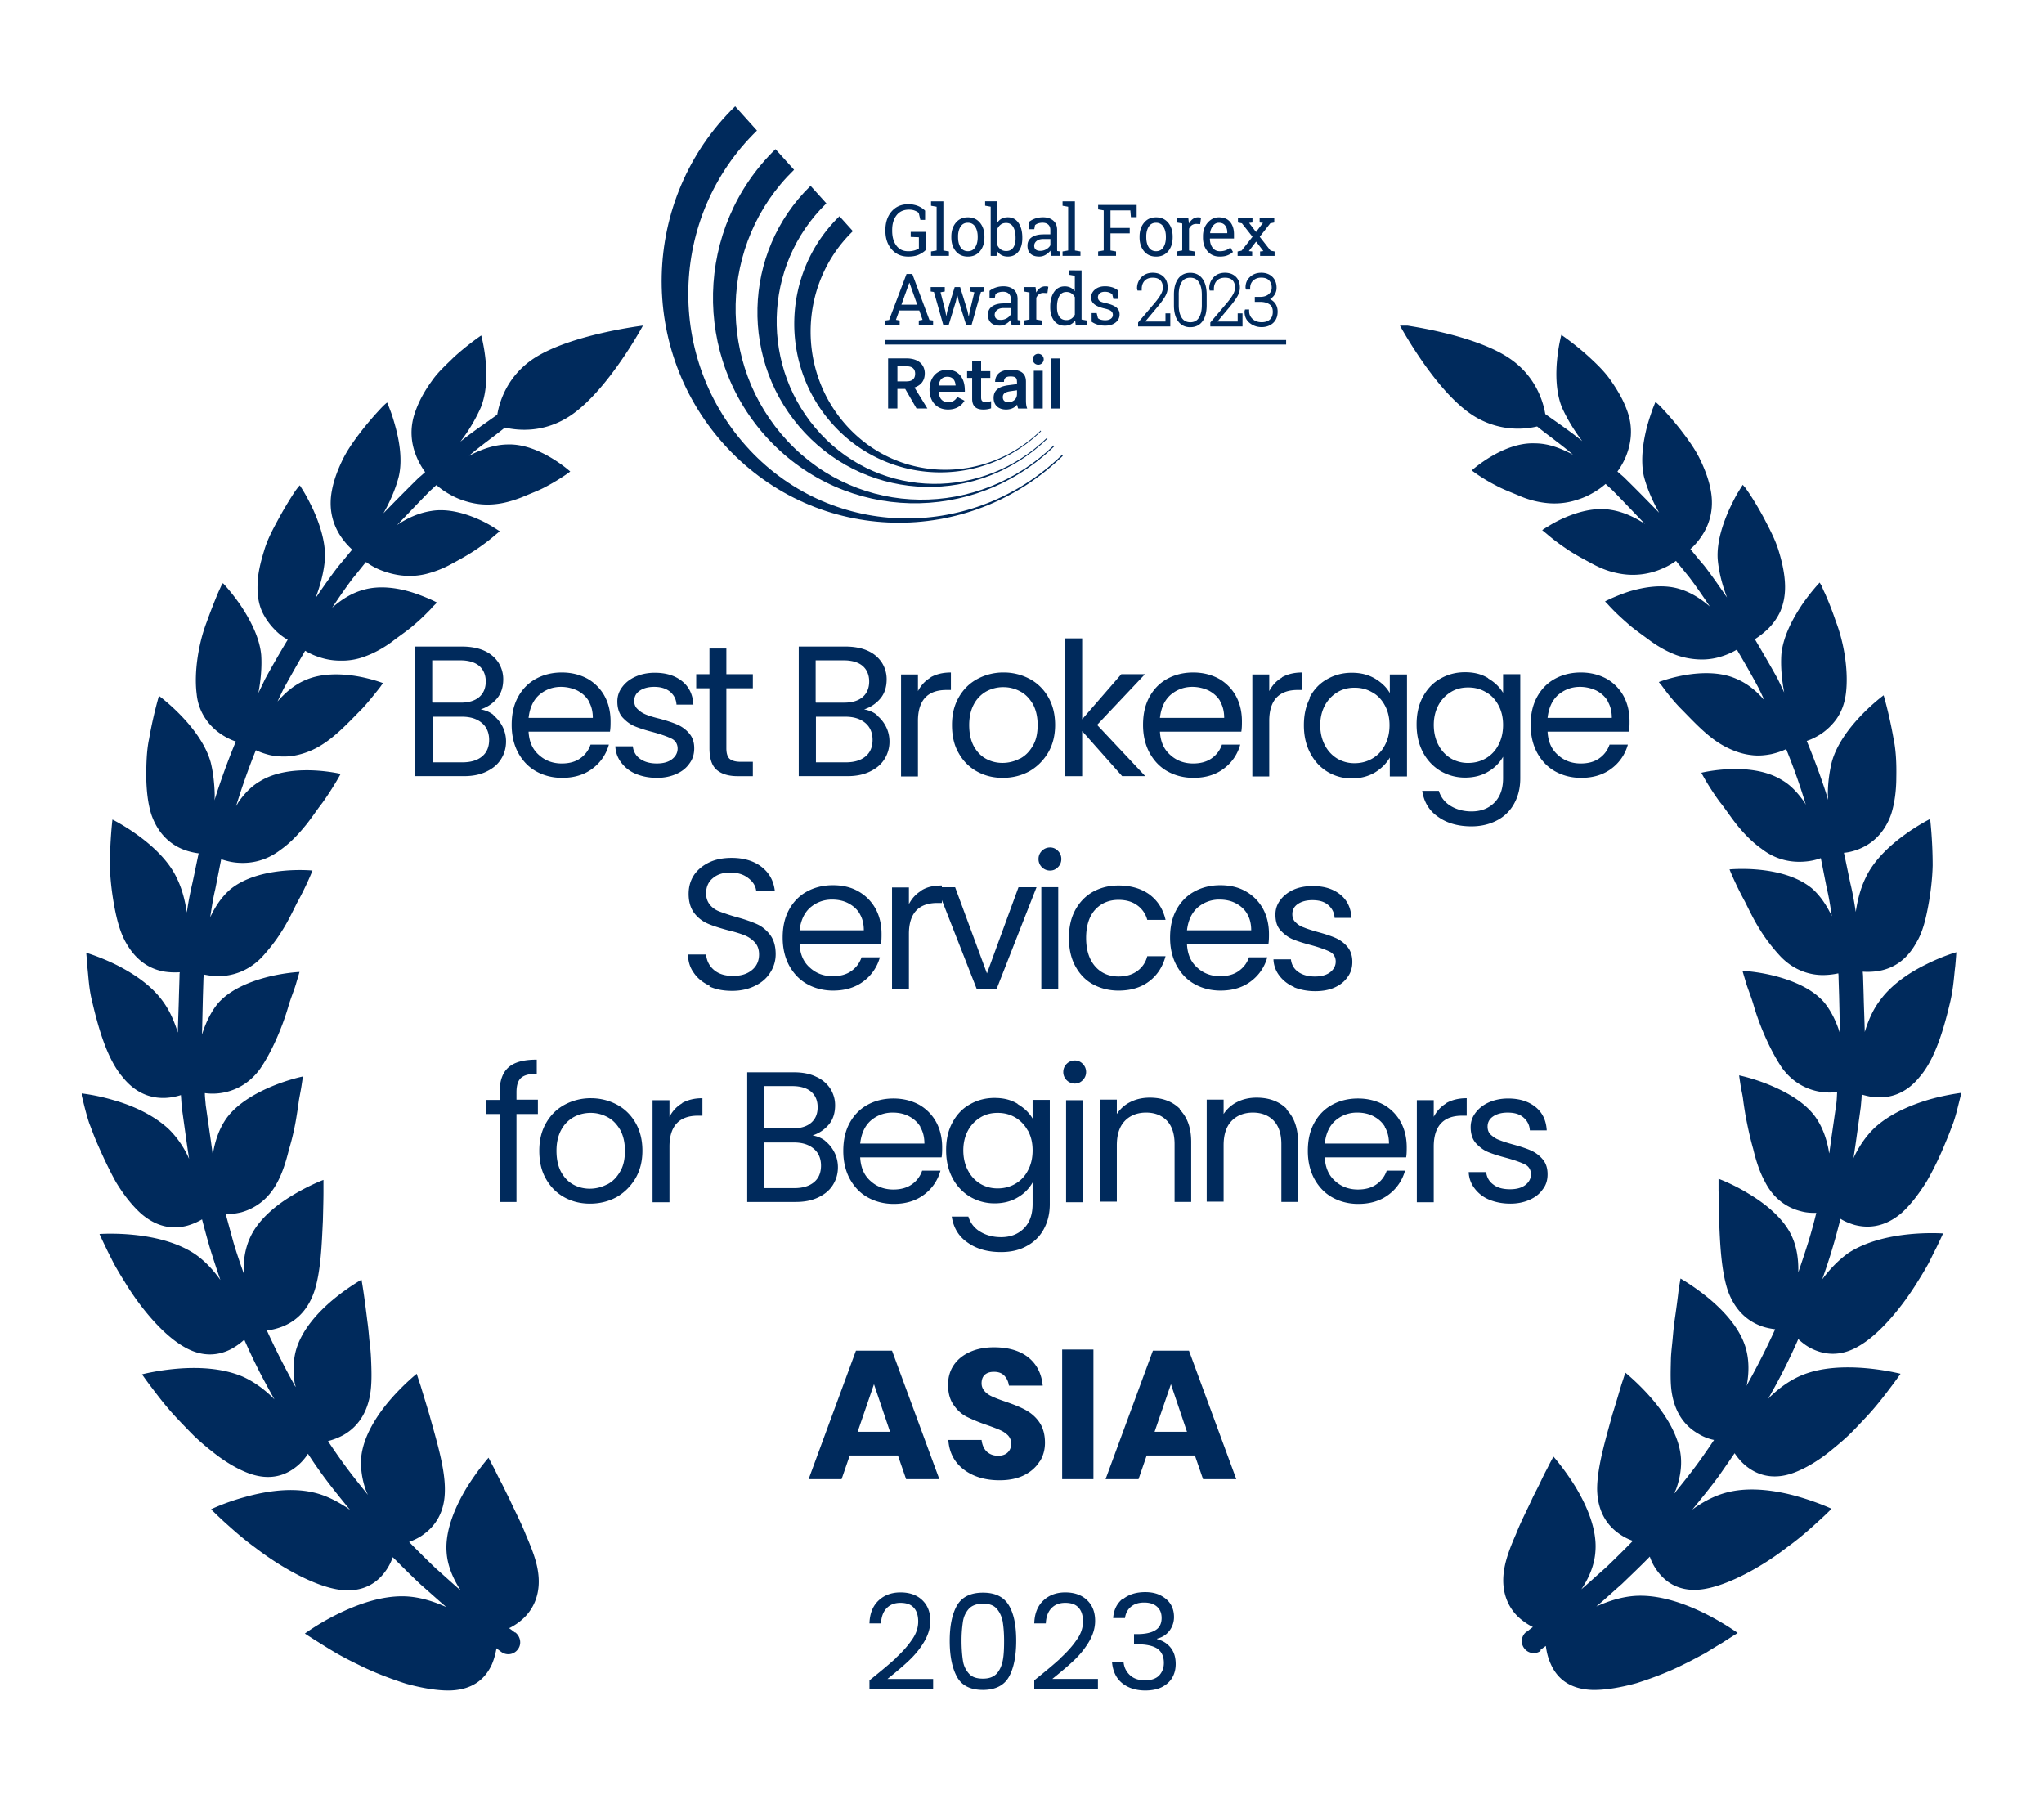
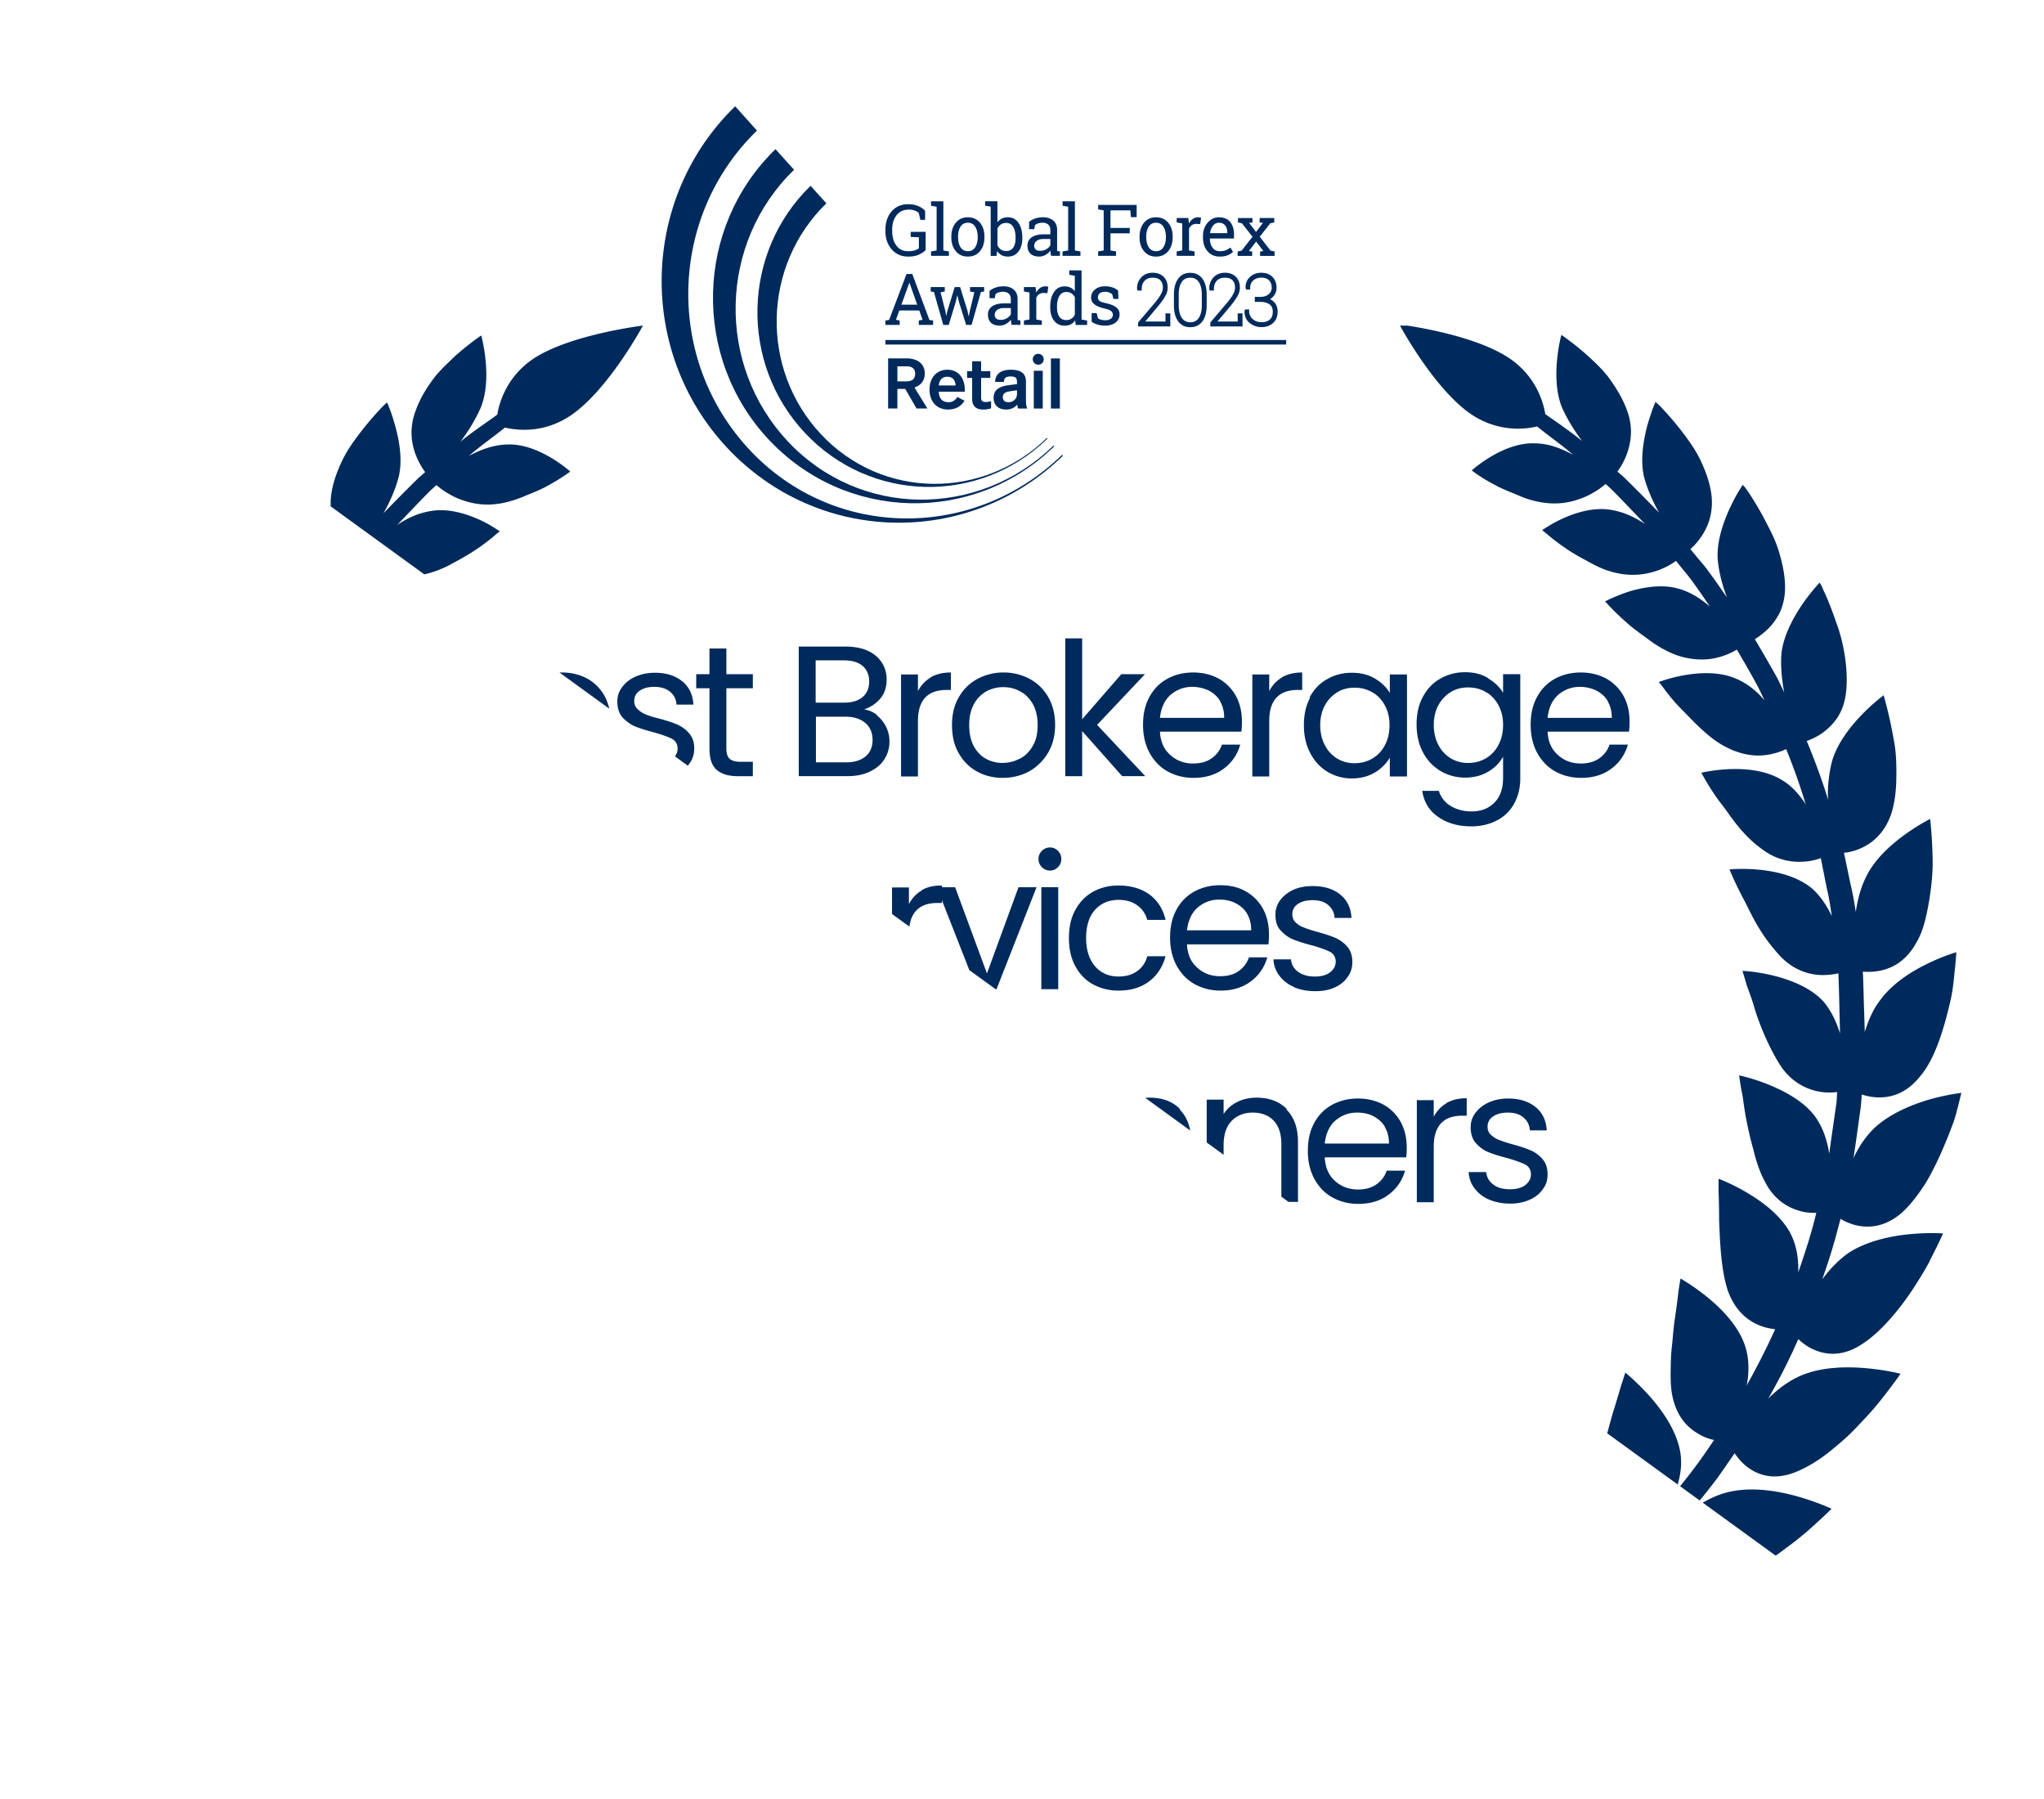
<svg xmlns="http://www.w3.org/2000/svg" width="250" height="220" fill="none">
  <g fill="#002A5C" clip-path="url(#a)">
    <path d="M60.343 87.473c.483.379.862.861 1.137 1.413a4.02 4.02 0 0 1 .414 1.791c0 .793-.207 1.517-.62 2.171-.414.655-1 1.137-1.792 1.516-.792.38-1.688.552-2.757.552H50.8v-15.85h5.685c1.068 0 1.999.172 2.757.516.758.345 1.31.827 1.723 1.448a3.78 3.78 0 0 1 .586 2.032c0 .93-.242 1.723-.759 2.344-.516.62-1.171 1.068-1.998 1.343.586.104 1.102.31 1.585.69l-.035.034zm-7.442-1.55h3.48c.965 0 1.723-.242 2.24-.69.517-.448.792-1.102.792-1.895 0-.792-.275-1.447-.792-1.895-.517-.448-1.31-.69-2.309-.69h-3.446v5.135l.035.034zm6.064 6.58c.586-.482.862-1.17.862-2.032 0-.862-.31-1.585-.896-2.068-.62-.517-1.413-.758-2.447-.758h-3.583v5.582h3.652c1.034 0 1.826-.24 2.412-.723zm15.645-3.029h-9.96c.07 1.24.483 2.17 1.275 2.86.758.689 1.689 1.034 2.791 1.034.896 0 1.654-.207 2.24-.62a3.317 3.317 0 0 0 1.275-1.69h2.24a5.432 5.432 0 0 1-1.999 2.93c-1 .758-2.24 1.137-3.721 1.137-1.172 0-2.24-.276-3.17-.793-.93-.517-1.654-1.275-2.205-2.274-.517-.965-.793-2.102-.793-3.411 0-1.31.241-2.412.758-3.377.517-.965 1.24-1.723 2.17-2.24.931-.517 2-.792 3.205-.792 1.206 0 2.24.275 3.136.758a5.446 5.446 0 0 1 2.102 2.136c.482.896.724 1.93.724 3.067 0 .413 0 .827-.07 1.24v.035zm-2.585-3.722c-.344-.585-.827-.999-1.413-1.309a4.728 4.728 0 0 0-1.998-.448c-1.034 0-1.93.345-2.688 1-.723.654-1.137 1.584-1.275 2.79h7.857c0-.792-.173-1.481-.517-2.033h.034zm5.754 8.89a4.253 4.253 0 0 1-1.792-1.378 3.448 3.448 0 0 1-.723-1.999H77.4c.069.62.345 1.137.861 1.516.517.38 1.206.586 2.068.586.792 0 1.413-.172 1.86-.517.449-.344.69-.792.69-1.309 0-.517-.242-.965-.724-1.206s-1.24-.517-2.24-.793c-.93-.24-1.688-.482-2.274-.723-.586-.241-1.068-.62-1.516-1.103-.413-.482-.62-1.137-.62-1.93 0-.62.172-1.205.586-1.757.413-.551.93-.965 1.62-1.275.688-.31 1.48-.482 2.377-.482 1.378 0 2.48.344 3.342 1.034.861.689 1.31 1.654 1.378 2.86h-2.067c-.035-.655-.31-1.172-.793-1.585-.482-.38-1.102-.586-1.93-.586-.757 0-1.343.172-1.791.482-.448.31-.655.724-.655 1.24 0 .414.138.759.414 1 .275.276.586.482.999.655.413.172.965.344 1.688.516.896.242 1.62.483 2.171.724a3.958 3.958 0 0 1 1.447 1.068c.414.483.62 1.068.62 1.826 0 .69-.172 1.31-.585 1.861-.38.551-.896.965-1.585 1.275-.69.31-1.482.483-2.378.483-.965 0-1.826-.173-2.584-.483zm11.062-10.474v7.339c0 .62.138 1.034.38 1.275.275.241.723.379 1.343.379h1.516v1.757h-1.86c-1.138 0-1.999-.276-2.585-.792-.586-.517-.861-1.413-.861-2.62v-7.338h-1.62v-1.723h1.62v-3.136h2.067v3.136h3.24v1.723h-3.24zm18.399 3.305c.482.379.861.861 1.137 1.413.276.551.414 1.171.414 1.791a3.98 3.98 0 0 1-.621 2.171c-.413.655-.999 1.137-1.791 1.516-.793.38-1.689.552-2.757.552h-5.927v-15.85h5.686c1.068 0 1.998.172 2.756.516.758.345 1.31.827 1.723 1.448a3.78 3.78 0 0 1 .586 2.032c0 .93-.241 1.723-.758 2.344a4.294 4.294 0 0 1-1.999 1.343c.586.104 1.103.31 1.585.69l-.034.034zm-7.443-1.55h3.48c.965 0 1.723-.242 2.24-.69.517-.448.793-1.102.793-1.895 0-.792-.276-1.447-.793-1.895-.517-.448-1.309-.69-2.309-.69h-3.445v5.135l.034.034zm6.065 6.58c.585-.482.861-1.17.861-2.032 0-.862-.31-1.585-.896-2.068-.62-.517-1.413-.758-2.446-.758h-3.584v5.582h3.653c1.033 0 1.826-.24 2.412-.723zm7.963-9.679c.689-.38 1.482-.586 2.481-.586v2.136h-.551c-2.309 0-3.481 1.275-3.481 3.79v6.788h-2.067V82.48h2.067v2.033c.379-.724.896-1.275 1.551-1.654v-.034zm5.647 11.508c-.931-.517-1.689-1.275-2.24-2.274-.551-.965-.793-2.102-.793-3.411 0-1.31.276-2.412.827-3.377.552-.965 1.31-1.723 2.275-2.24a6.686 6.686 0 0 1 3.204-.792 6.69 6.69 0 0 1 3.205.792c.964.517 1.723 1.275 2.274 2.24.551.965.827 2.102.827 3.377s-.276 2.412-.862 3.411c-.585.965-1.343 1.723-2.308 2.274-.965.517-2.033.793-3.239.793s-2.24-.276-3.17-.793zm5.272-1.55c.654-.345 1.171-.862 1.585-1.585.413-.69.585-1.55.585-2.55 0-1-.206-1.86-.585-2.55-.414-.69-.896-1.206-1.551-1.55a4.279 4.279 0 0 0-2.067-.517 4.28 4.28 0 0 0-2.068.516 3.869 3.869 0 0 0-1.516 1.551c-.379.69-.586 1.55-.586 2.55 0 1 .173 1.86.552 2.584.379.69.861 1.206 1.481 1.55.621.345 1.31.517 2.033.517a4.52 4.52 0 0 0 2.102-.516h.035zm12.509 2.135-4.893-5.513v5.513h-2.067v-16.85h2.067v9.89l4.79-5.514h2.894l-5.857 6.203 5.892 6.27h-2.826z" />
    <path d="M151.83 89.474h-9.958c.069 1.24.483 2.17 1.275 2.86.758.689 1.688 1.034 2.791 1.034.896 0 1.654-.207 2.24-.62a3.314 3.314 0 0 0 1.275-1.69h2.239a5.43 5.43 0 0 1-1.998 2.93c-.999.758-2.24 1.137-3.721 1.137-1.172 0-2.24-.276-3.171-.793-.93-.517-1.653-1.275-2.205-2.274-.517-.965-.792-2.102-.792-3.411 0-1.31.241-2.412.758-3.377.517-.965 1.24-1.723 2.171-2.24.93-.517 1.998-.792 3.204-.792 1.206 0 2.24.275 3.136.758a5.45 5.45 0 0 1 2.102 2.136c.482.896.723 1.93.723 3.067 0 .413 0 .827-.069 1.24v.035zm-2.584-3.722c-.345-.585-.827-.999-1.413-1.309a4.728 4.728 0 0 0-1.998-.448c-1.034 0-1.93.345-2.688 1-.724.654-1.137 1.584-1.275 2.79h7.856c0-.792-.172-1.481-.516-2.033h.034zm7.544-2.928c.689-.38 1.482-.586 2.481-.586v2.136h-.552c-2.308 0-3.48 1.275-3.48 3.79v6.788h-2.067V82.48h2.067v2.033c.379-.724.896-1.275 1.551-1.654v-.034zm3.376 2.48c.517-.965 1.206-1.723 2.136-2.24.896-.516 1.895-.792 3.032-.792s2.033.241 2.86.724c.793.482 1.413 1.068 1.792 1.757v-2.274h2.102v12.473h-2.102v-2.308c-.413.723-1.034 1.343-1.826 1.826-.827.482-1.758.723-2.826.723a5.687 5.687 0 0 1-2.997-.827c-.896-.55-1.586-1.309-2.102-2.308-.517-1-.758-2.102-.758-3.377s.241-2.377.758-3.342l-.069-.035zm9.2.93c-.379-.689-.896-1.24-1.551-1.584-.654-.38-1.344-.552-2.136-.552-.793 0-1.482.172-2.102.552a4.199 4.199 0 0 0-1.516 1.584c-.379.69-.586 1.517-.586 2.447 0 .93.207 1.792.586 2.48a4.06 4.06 0 0 0 1.516 1.62 4.082 4.082 0 0 0 2.102.552c.758 0 1.482-.173 2.136-.552a3.91 3.91 0 0 0 1.551-1.62c.379-.688.586-1.515.586-2.48 0-.965-.207-1.757-.586-2.447zm12.648-3.269c.827.482 1.413 1.068 1.826 1.757v-2.274h2.102v12.749c0 1.137-.241 2.136-.724 3.032a4.982 4.982 0 0 1-2.067 2.068c-.896.482-1.964.758-3.17.758-1.62 0-2.998-.379-4.101-1.172-1.102-.758-1.722-1.826-1.929-3.17h2.033a3.214 3.214 0 0 0 1.413 1.826c.723.448 1.585.69 2.584.69 1.137 0 2.067-.345 2.791-1.069.723-.723 1.068-1.723 1.068-2.998v-2.618a4.88 4.88 0 0 1-1.826 1.826c-.793.482-1.757.724-2.826.724a5.9 5.9 0 0 1-3.032-.827 5.77 5.77 0 0 1-2.136-2.31c-.517-.998-.758-2.101-.758-3.376s.241-2.377.758-3.342c.517-.965 1.206-1.723 2.136-2.24.896-.517 1.895-.792 3.032-.792s2.033.24 2.826.723v.035zm1.24 3.239c-.379-.69-.896-1.24-1.55-1.585-.655-.38-1.344-.552-2.137-.552-.792 0-1.481.173-2.102.552a4.192 4.192 0 0 0-1.516 1.585c-.379.689-.585 1.516-.585 2.446 0 .93.206 1.792.585 2.481a4.06 4.06 0 0 0 1.516 1.62 4.08 4.08 0 0 0 2.102.55c.758 0 1.482-.172 2.137-.55a3.914 3.914 0 0 0 1.55-1.62c.379-.69.586-1.516.586-2.481 0-.965-.207-1.757-.586-2.446zm15.986 3.27h-9.958c.069 1.24.483 2.17 1.275 2.86.758.689 1.689 1.034 2.791 1.034.896 0 1.654-.207 2.24-.62a3.314 3.314 0 0 0 1.275-1.69h2.24a5.436 5.436 0 0 1-1.999 2.93c-.999.758-2.24 1.137-3.721 1.137-1.172 0-2.24-.276-3.17-.793-.931-.517-1.654-1.275-2.206-2.274-.517-.965-.792-2.102-.792-3.411 0-1.31.241-2.412.758-3.377.517-.965 1.24-1.723 2.171-2.24.93-.517 1.998-.792 3.204-.792 1.206 0 2.24.275 3.136.758a5.45 5.45 0 0 1 2.102 2.136c.482.896.723 1.93.723 3.067 0 .413 0 .827-.069 1.24v.035zm-2.584-3.722c-.344-.585-.827-.999-1.413-1.309a4.725 4.725 0 0 0-1.998-.448c-1.034 0-1.93.345-2.688 1-.723.654-1.137 1.584-1.275 2.79h7.857c0-.792-.173-1.481-.517-2.033h.034zM86.81 120.553c-.828-.379-1.482-.896-1.93-1.551-.483-.655-.724-1.413-.724-2.274h2.206c.068.758.379 1.378.93 1.861.551.482 1.31.758 2.343.758 1.034 0 1.757-.241 2.343-.724.586-.482.862-1.137.862-1.895 0-.62-.173-1.103-.517-1.482a3.498 3.498 0 0 0-1.24-.861c-.518-.207-1.172-.414-2.034-.62-1.034-.276-1.895-.552-2.515-.827a4.108 4.108 0 0 1-1.62-1.275c-.448-.586-.689-1.378-.689-2.343 0-.862.207-1.62.655-2.309.448-.655 1.068-1.171 1.86-1.551.793-.379 1.723-.551 2.757-.551 1.482 0 2.722.379 3.653 1.103.964.758 1.481 1.723 1.62 2.963h-2.275c-.069-.62-.38-1.137-.965-1.585-.551-.448-1.31-.689-2.24-.689-.861 0-1.585.241-2.102.689-.55.448-.826 1.068-.826 1.861 0 .586.172 1.033.482 1.413.31.379.724.654 1.206.826.482.173 1.137.414 1.998.655 1.034.276 1.896.586 2.516.862.62.275 1.171.723 1.62 1.309.447.586.688 1.378.688 2.378a4.06 4.06 0 0 1-.62 2.17c-.413.689-1 1.241-1.826 1.654-.793.414-1.757.655-2.86.655s-1.999-.172-2.826-.551l.07-.069zm20.944-5.064h-9.958c.069 1.241.482 2.171 1.275 2.86.758.69 1.688 1.034 2.791 1.034.896 0 1.654-.207 2.24-.62a3.327 3.327 0 0 0 1.275-1.689h2.239a5.43 5.43 0 0 1-1.998 2.929c-1 .758-2.24 1.137-3.722 1.137-1.171 0-2.24-.275-3.17-.792-.93-.517-1.654-1.275-2.205-2.274-.517-.965-.793-2.102-.793-3.412 0-1.309.242-2.412.759-3.376.516-.965 1.24-1.723 2.17-2.24.93-.517 1.999-.793 3.205-.793s2.24.242 3.135.758a5.445 5.445 0 0 1 2.102 2.137c.483.896.724 1.929.724 3.067 0 .379 0 .826-.069 1.24v.034zm-2.584-3.721c-.345-.586-.827-.999-1.413-1.309-.586-.31-1.275-.448-1.998-.448-1.034 0-1.93.344-2.688.999-.724.655-1.137 1.585-1.275 2.757h7.856c0-.793-.172-1.482-.517-2.033l.035.034zm7.55-2.894c.689-.414 1.481-.586 2.48-.586v2.136h-.551c-2.308 0-3.48 1.275-3.48 3.791v6.788h-2.067v-12.474h2.067v2.033c.379-.723.896-1.275 1.551-1.654v-.034z" />
    <path d="m120.713 119.04 3.86-10.543h2.205l-4.893 12.473h-2.412l-4.893-12.473h2.24l3.893 10.543zm6.72-12.992a1.379 1.379 0 0 1-.413-1c0-.379.137-.723.413-.999.276-.275.62-.413.999-.413s.689.138.965.413c.276.276.414.62.414.999 0 .38-.138.724-.414 1-.276.275-.586.413-.965.413s-.723-.138-.999-.413zm1.999 2.446v12.474h-2.068v-12.474h2.068zm2.066 2.826c.517-.964 1.241-1.723 2.137-2.239.93-.517 1.964-.793 3.17-.793 1.516 0 2.791.379 3.79 1.103.999.758 1.654 1.757 1.964 3.101h-2.24a3.16 3.16 0 0 0-1.24-1.792c-.62-.448-1.378-.655-2.274-.655-1.172 0-2.137.414-2.86 1.206-.724.793-1.103 1.964-1.103 3.446 0 1.482.379 2.653 1.103 3.48.723.827 1.688 1.241 2.86 1.241.896 0 1.654-.207 2.274-.655a3.13 3.13 0 0 0 1.24-1.826h2.24c-.345 1.275-.999 2.308-1.998 3.067-1 .758-2.24 1.137-3.756 1.137-1.172 0-2.24-.276-3.17-.793-.931-.517-1.62-1.275-2.137-2.24-.517-.964-.758-2.102-.758-3.411 0-1.309.241-2.412.758-3.377zm23.639 4.169h-9.958c.069 1.241.482 2.171 1.275 2.86.758.69 1.688 1.034 2.791 1.034.896 0 1.654-.207 2.239-.62.586-.414 1.034-.965 1.275-1.689h2.24a5.435 5.435 0 0 1-1.998 2.929c-1 .758-2.24 1.137-3.722 1.137-1.171 0-2.24-.275-3.17-.792-.93-.517-1.654-1.275-2.205-2.274-.517-.965-.793-2.102-.793-3.412 0-1.309.242-2.412.758-3.376.517-.965 1.241-1.723 2.171-2.24.931-.517 1.999-.793 3.205-.793s2.239.242 3.135.758a5.445 5.445 0 0 1 2.102 2.137c.483.896.724 1.929.724 3.067 0 .379 0 .826-.069 1.24v.034zm-2.584-3.721c-.345-.586-.827-.999-1.413-1.309-.586-.31-1.275-.448-1.999-.448a3.992 3.992 0 0 0-2.687.999c-.724.655-1.137 1.585-1.275 2.757h7.856c0-.793-.172-1.482-.517-2.033l.035.034zm5.718 8.927a4.261 4.261 0 0 1-1.792-1.379 3.451 3.451 0 0 1-.723-1.998h2.136c.069.62.345 1.137.862 1.516.516.379 1.206.586 2.067.586.793 0 1.413-.173 1.861-.517.448-.345.689-.793.689-1.31 0-.516-.241-.964-.724-1.206-.482-.241-1.24-.516-2.239-.792-.931-.241-1.689-.483-2.275-.724-.585-.241-1.068-.62-1.516-1.102-.448-.483-.62-1.137-.62-1.93 0-.62.172-1.206.586-1.757.379-.517.93-.965 1.619-1.275.689-.31 1.482-.448 2.378-.448 1.378 0 2.481.344 3.342 1.034.862.689 1.31 1.654 1.378 2.86h-2.067c-.034-.655-.31-1.172-.792-1.585-.483-.414-1.103-.586-1.93-.586-.758 0-1.344.172-1.792.482-.448.31-.655.724-.655 1.241 0 .413.138.758.414.999.276.276.586.482.999.62.414.172.965.345 1.689.551.896.242 1.619.483 2.17.724a3.963 3.963 0 0 1 1.448 1.068c.413.483.62 1.103.62 1.861 0 .689-.172 1.309-.586 1.861-.379.551-.896.964-1.585 1.274-.689.311-1.482.448-2.377.448-.965 0-1.827-.172-2.585-.482v-.034zm-92.483 15.54H63.17v10.751h-2.067v-10.751h-1.62v-1.723h1.62v-.896c0-1.378.345-2.412 1.068-3.066.724-.655 1.86-.965 3.48-.965v1.723c-.896 0-1.55.172-1.93.517-.378.344-.55.93-.55 1.757v.896h2.618v1.757zm3.205 10.163c-.93-.517-1.688-1.275-2.24-2.274-.55-.965-.792-2.102-.792-3.412 0-1.309.276-2.412.827-3.377.551-.964 1.31-1.722 2.274-2.239a6.688 6.688 0 0 1 3.205-.793c1.171 0 2.24.276 3.204.793.965.517 1.723 1.275 2.274 2.239.552.965.827 2.102.827 3.377s-.275 2.412-.861 3.412c-.586.964-1.344 1.722-2.309 2.274-.965.517-2.033.792-3.239.792s-2.24-.275-3.17-.792zm5.272-1.551c.655-.344 1.172-.861 1.585-1.585.414-.689.586-1.55.586-2.55 0-.999-.207-1.86-.586-2.55-.413-.689-.896-1.206-1.55-1.55a4.276 4.276 0 0 0-2.068-.517c-.724 0-1.447.172-2.067.517a3.863 3.863 0 0 0-1.516 1.55c-.38.69-.586 1.551-.586 2.55 0 1 .172 1.861.551 2.585.38.689.862 1.206 1.482 1.55.62.345 1.31.517 2.033.517a4.51 4.51 0 0 0 2.102-.517h.034zm9.168-9.958c.689-.379 1.481-.586 2.48-.586v2.137h-.55c-2.31 0-3.481 1.274-3.481 3.79v6.788h-2.068v-12.474h2.068v2.033c.379-.723.896-1.275 1.55-1.654v-.034zm17.502 4.652c.483.379.862.861 1.137 1.413.276.551.414 1.171.414 1.791 0 .793-.207 1.516-.62 2.171-.414.655-1 1.137-1.792 1.516-.793.379-1.689.552-2.757.552h-5.926v-15.851h5.685c1.068 0 1.999.173 2.757.552a3.97 3.97 0 0 1 1.722 1.447c.38.62.586 1.275.586 2.033 0 .93-.241 1.723-.758 2.343a4.3 4.3 0 0 1-1.998 1.344c.585.103 1.102.31 1.585.689h-.035zm-7.442-1.551h3.48c.965 0 1.722-.241 2.24-.689.516-.448.792-1.068.792-1.895s-.276-1.447-.793-1.895c-.517-.448-1.309-.689-2.308-.689h-3.446v5.134l.035.034zm6.064 6.582c.586-.483.861-1.172.861-2.033 0-.862-.31-1.585-.896-2.068-.62-.517-1.412-.758-2.446-.758h-3.583v5.582h3.652c1.034 0 1.826-.241 2.412-.723zm15.609-3.035h-9.958c.069 1.241.482 2.206 1.275 2.895.758.689 1.688 1.034 2.791 1.034.896 0 1.654-.207 2.24-.621a3.32 3.32 0 0 0 1.275-1.688h2.239a5.43 5.43 0 0 1-1.998 2.929c-.999.758-2.24 1.137-3.722 1.137-1.171 0-2.239-.276-3.17-.793-.93-.516-1.654-1.275-2.205-2.274-.517-.965-.792-2.102-.792-3.411 0-1.309.241-2.412.758-3.377.517-.965 1.24-1.723 2.17-2.24.931-.516 1.999-.792 3.205-.792s2.24.276 3.136.758a5.446 5.446 0 0 1 2.101 2.136c.483.896.724 1.93.724 3.067 0 .379 0 .827-.069 1.24zm-2.584-3.721c-.345-.586-.827-.999-1.413-1.309-.586-.31-1.275-.448-1.998-.448-1.034 0-1.93.344-2.688.999-.724.655-1.137 1.585-1.275 2.791h7.856c0-.792-.172-1.482-.517-2.033h.035zm11.889-2.789c.827.482 1.413 1.068 1.826 1.757v-2.274h2.102v12.749c0 1.137-.241 2.137-.724 3.033a4.975 4.975 0 0 1-2.067 2.067c-.896.517-1.964.758-3.17.758-1.62 0-2.998-.379-4.101-1.171-1.102-.758-1.722-1.827-1.929-3.17h2.033a3.215 3.215 0 0 0 1.413 1.826c.723.448 1.585.689 2.584.689 1.137 0 2.067-.345 2.791-1.068.724-.724 1.068-1.723 1.068-2.998v-2.619a4.873 4.873 0 0 1-1.826 1.826c-.793.483-1.757.724-2.826.724a5.904 5.904 0 0 1-3.032-.827 5.764 5.764 0 0 1-2.136-2.309c-.517-.999-.758-2.101-.758-3.376s.241-2.378.758-3.343c.517-.965 1.206-1.723 2.136-2.239.896-.517 1.895-.793 3.032-.793s2.033.241 2.826.724v.034zm1.24 3.239c-.379-.689-.896-1.24-1.55-1.619-.655-.379-1.344-.552-2.137-.552-.792 0-1.481.173-2.101.552a4.187 4.187 0 0 0-1.517 1.585c-.379.689-.585 1.516-.585 2.446 0 .93.206 1.792.585 2.481.379.724.896 1.24 1.517 1.619.654.38 1.343.552 2.101.552s1.482-.172 2.137-.552a3.91 3.91 0 0 0 1.55-1.619c.379-.689.586-1.516.586-2.481 0-.965-.207-1.757-.586-2.446v.034zm4.751-6.167a1.384 1.384 0 0 1-.413-1c0-.379.138-.723.413-.999a1.38 1.38 0 0 1 1-.413 1.3 1.3 0 0 1 .964.413c.276.276.414.62.414.999s-.138.724-.414 1c-.275.275-.585.413-.964.413s-.724-.138-1-.413zm1.999 2.446v12.473h-2.068v-12.473h2.068zm11.822 1.136c.93.93 1.412 2.24 1.412 3.963v7.339h-2.033v-7.064c0-1.24-.31-2.205-.93-2.86-.62-.654-1.482-.999-2.55-.999-1.068 0-1.964.345-2.619 1.034-.654.689-.964 1.688-.964 2.963v6.892h-2.068v-12.474h2.068v1.757a4.15 4.15 0 0 1 1.688-1.481c.689-.345 1.482-.517 2.343-.517 1.516 0 2.757.448 3.687 1.378l-.034.069zm13.06 0c.931.93 1.413 2.24 1.413 3.963v7.339h-2.033v-7.064c0-1.24-.31-2.205-.93-2.86-.621-.654-1.482-.999-2.55-.999-1.068 0-1.964.345-2.619 1.034-.655.689-.965 1.688-.965 2.963v6.892h-2.067v-12.474h2.067v1.757a4.16 4.16 0 0 1 1.689-1.481c.689-.345 1.481-.517 2.343-.517 1.516 0 2.756.448 3.687 1.378l-.035.069zm14.643 5.856h-9.958c.069 1.241.483 2.206 1.275 2.895.758.689 1.689 1.034 2.791 1.034.896 0 1.654-.207 2.24-.621a3.31 3.31 0 0 0 1.275-1.688h2.24a5.436 5.436 0 0 1-1.999 2.929c-.999.758-2.24 1.137-3.721 1.137-1.172 0-2.24-.276-3.17-.793-.931-.516-1.654-1.275-2.206-2.274-.516-.965-.792-2.102-.792-3.411 0-1.309.241-2.412.758-3.377.517-.965 1.24-1.723 2.171-2.24.93-.516 1.998-.792 3.204-.792 1.206 0 2.24.276 3.136.758a5.449 5.449 0 0 1 2.102 2.136c.482.896.723 1.93.723 3.067 0 .379 0 .827-.069 1.24zm-2.584-3.721c-.344-.586-.827-.999-1.413-1.309-.585-.31-1.274-.448-1.998-.448-1.034 0-1.93.344-2.688.999-.723.655-1.137 1.585-1.275 2.791h7.857c0-.792-.173-1.482-.517-2.033h.034zm7.509-2.927c.689-.379 1.482-.586 2.481-.586v2.137h-.551c-2.309 0-3.481 1.274-3.481 3.79v6.788h-2.067v-12.474h2.067v2.033c.379-.723.896-1.275 1.551-1.654v-.034zm5.239 11.819a4.251 4.251 0 0 1-1.792-1.378 3.447 3.447 0 0 1-.723-1.999h2.136c.069.62.345 1.137.862 1.516.516.414 1.206.586 2.067.586.792 0 1.413-.172 1.861-.517.448-.344.689-.792.689-1.309 0-.517-.241-.965-.724-1.206-.482-.241-1.24-.517-2.24-.793-.93-.241-1.688-.482-2.274-.723-.585-.241-1.068-.62-1.516-1.103-.413-.482-.62-1.137-.62-1.929 0-.655.172-1.206.586-1.758.413-.551.93-.965 1.619-1.275.689-.31 1.482-.482 2.378-.482 1.378 0 2.481.344 3.342 1.034.862.689 1.309 1.654 1.378 2.86h-2.067c-.034-.655-.31-1.172-.793-1.585-.482-.414-1.102-.586-1.929-.586-.758 0-1.344.172-1.792.482-.448.31-.655.724-.655 1.241 0 .413.138.758.414.999.276.241.586.482.999.62.414.172.965.345 1.689.551.895.242 1.619.483 2.17.724a3.963 3.963 0 0 1 1.448 1.068c.413.483.62 1.068.62 1.861 0 .689-.173 1.309-.586 1.826-.379.551-.896.965-1.585 1.275-.689.31-1.482.482-2.378.482-.964 0-1.826-.172-2.584-.482zm-72.602 56.06c.793-.724 1.447-1.447 1.964-2.205.552-.759.793-1.517.793-2.275 0-.689-.172-1.275-.517-1.654-.345-.413-.896-.62-1.654-.62-.758 0-1.309.241-1.723.689-.413.448-.62 1.068-.654 1.827h-1.413c.034-1.206.413-2.137 1.102-2.791.69-.655 1.585-1 2.688-1 1.103 0 1.999.31 2.653.931.655.62 1 1.447 1 2.549 0 .896-.276 1.758-.793 2.619-.517.862-1.137 1.585-1.826 2.24-.689.655-1.551 1.378-2.619 2.24h5.582v1.24h-7.787v-1.068c1.378-1.103 2.446-1.999 3.239-2.722h-.035zm7.508-6.447c.62-1.034 1.654-1.551 3.17-1.551s2.55.517 3.17 1.551c.62 1.033.896 2.481.896 4.341 0 1.861-.31 3.377-.896 4.411-.586 1.033-1.654 1.585-3.17 1.585s-2.584-.517-3.17-1.585c-.586-1.068-.896-2.516-.896-4.411 0-1.895.31-3.308.896-4.341zm5.582 1.964c-.138-.655-.379-1.172-.758-1.585-.379-.414-.93-.586-1.654-.586-.723 0-1.309.207-1.688.586-.379.413-.655.93-.758 1.585a15.214 15.214 0 0 0-.173 2.377c0 .931.069 1.792.173 2.447a2.98 2.98 0 0 0 .758 1.585c.379.413.93.585 1.688.585.758 0 1.275-.206 1.654-.585.379-.414.62-.931.758-1.585.138-.655.172-1.482.172-2.447 0-.965-.069-1.723-.172-2.377zm7.067 4.481c.792-.723 1.447-1.447 1.964-2.205.551-.758.792-1.516.792-2.274 0-.689-.172-1.275-.517-1.654-.344-.414-.896-.62-1.654-.62-.758 0-1.309.241-1.723.689-.413.448-.62 1.068-.654 1.826H126.5c.034-1.206.413-2.136 1.103-2.791.689-.655 1.585-.999 2.687-.999 1.103 0 1.999.31 2.653.93.655.62 1 1.447 1 2.55 0 .896-.276 1.757-.793 2.619a10.583 10.583 0 0 1-1.826 2.239c-.689.655-1.551 1.379-2.619 2.24h5.582v1.241H126.5v-1.069c1.378-1.102 2.446-1.998 3.239-2.722h-.034zm7.685-7.236c.689-.551 1.585-.827 2.688-.827.723 0 1.378.138 1.895.414.517.275.93.62 1.206 1.068.275.448.413.965.413 1.55a2.74 2.74 0 0 1-.585 1.723c-.38.483-.896.793-1.482.931v.068c.689.173 1.24.517 1.654 1.034.413.517.62 1.172.62 1.999 0 .62-.138 1.171-.413 1.654-.276.482-.69.861-1.275 1.171-.552.276-1.241.414-2.033.414-1.137 0-2.102-.31-2.826-.896-.723-.586-1.137-1.447-1.24-2.55h1.412c.069.655.345 1.172.793 1.585.448.413 1.068.62 1.826.62s1.344-.207 1.723-.586c.379-.413.586-.895.586-1.55 0-.793-.276-1.378-.827-1.757-.551-.345-1.344-.517-2.447-.517h-.379v-1.241h.379c1 0 1.758-.172 2.24-.482.517-.31.758-.827.758-1.482 0-.586-.172-1.034-.551-1.378-.379-.345-.896-.517-1.585-.517s-1.206.172-1.62.517c-.413.344-.654.827-.723 1.378h-1.447c.068-.999.447-1.757 1.137-2.343h.103zm-27.53-17.539h-5.927l-.999 2.895h-4.032l5.789-15.713h4.411l5.788 15.713h-4.065l-1-2.895h.035zm-1-2.894-1.964-5.823-1.998 5.823h3.962zm18.296 3.618c-.414.69-1.069 1.275-1.896 1.689-.827.413-1.826.62-2.997.62-1.792 0-3.239-.448-4.376-1.309-1.137-.862-1.792-2.068-1.896-3.618h4.066c.069.585.276 1.068.621 1.412.379.345.827.517 1.412.517.483 0 .896-.138 1.172-.413.276-.276.413-.62.413-1.068 0-.414-.137-.724-.379-1a3.175 3.175 0 0 0-.964-.654c-.379-.173-.931-.379-1.62-.621a20.609 20.609 0 0 1-2.446-.999c-.621-.31-1.172-.792-1.62-1.447-.448-.62-.689-1.447-.689-2.481 0-.93.241-1.757.724-2.446.482-.69 1.137-1.206 1.998-1.585.862-.379 1.826-.552 2.895-.552 1.757 0 3.17.414 4.203 1.241 1.034.827 1.62 1.998 1.758 3.445H123.4c-.069-.516-.276-.93-.586-1.24-.31-.31-.724-.448-1.24-.448-.448 0-.827.103-1.103.345-.276.241-.414.585-.414 1.068 0 .379.138.689.379.965.242.275.552.482.931.654.379.173.896.379 1.619.62 1 .345 1.861.69 2.481 1.034.62.345 1.206.827 1.654 1.482.448.655.689 1.482.689 2.515 0 .827-.206 1.62-.654 2.309v-.035zm6.581-13.679v15.85h-3.825v-15.85h3.825zm12.441 12.955h-5.927l-.999 2.895h-4.031l5.789-15.713h4.41l5.789 15.713h-4.066l-.999-2.895h.034zm-.999-2.894-1.964-5.823-1.999 5.823h3.963z" />
    <path d="M60.754 201.352a8.597 8.597 0 0 1-.586 2.17c-.689 1.517-2.067 3.102-5.1 3.205-1.515.034-3.41-.276-5.41-.827-1.929-.62-4.03-1.413-5.857-2.343a44.42 44.42 0 0 1-2.584-1.344 61.148 61.148 0 0 1-2.033-1.24c-1.172-.724-1.895-1.206-1.895-1.206s1.62-1.206 3.997-2.378c2.377-1.172 5.375-2.274 8.27-2.171 1.791.069 3.48.62 5.03 1.31-.965-.827-1.998-1.758-3.135-2.757-1.069-.999-2.206-2.136-3.412-3.342a6.65 6.65 0 0 1-.999 1.86c-.965 1.275-2.688 2.55-5.65 2.102-2.93-.448-6.996-2.687-10.131-5.099-1.62-1.172-2.93-2.378-3.894-3.239a64.019 64.019 0 0 1-1.55-1.482s1.757-.861 4.203-1.516c2.481-.689 5.548-1.172 8.27-.551 1.413.31 2.722.964 3.86 1.688.24.138.481.31.688.482-1.068-1.309-2.17-2.653-3.239-4.1a56.765 56.765 0 0 1-1.93-2.791 6.423 6.423 0 0 1-1.343 1.516c-1.206.999-3.136 1.895-5.927.861-1.378-.516-2.963-1.447-4.445-2.653a28.978 28.978 0 0 1-2.24-1.929 113.222 113.222 0 0 1-2.032-2.102c-1.31-1.379-2.343-2.757-3.102-3.756a46.1 46.1 0 0 1-1.206-1.654s1.827-.482 4.308-.689c2.48-.207 5.478-.104 7.994.965 1.309.585 2.446 1.412 3.445 2.343.173.138.276.275.448.448a133.611 133.611 0 0 1-1.723-3.17 76.43 76.43 0 0 1-1.964-4.135 8.265 8.265 0 0 1-1.585 1.137c-1.378.723-3.445 1.171-5.926-.345-2.516-1.481-5.272-4.789-7.133-7.89a40.818 40.818 0 0 1-1.31-2.206c-.344-.689-.688-1.344-.93-1.86a78.342 78.342 0 0 1-.827-1.758s1.827-.138 4.204.104c2.378.241 5.203.861 7.409 2.308 1.274.862 2.308 1.999 3.17 3.205a128.41 128.41 0 0 1-1.275-3.894c-.345-1.171-.655-2.343-.965-3.514a7.866 7.866 0 0 1-1.758.758c-1.481.413-3.549.413-5.72-1.482-1.068-.965-2.136-2.309-3.066-3.859-.861-1.551-1.654-3.274-2.343-4.859-.345-.792-.62-1.585-.896-2.274-.241-.724-.414-1.378-.551-1.895l-.448-1.792s1.757.172 3.962.827c2.206.62 4.755 1.723 6.685 3.48 1 .965 1.792 2.102 2.377 3.308.07.138.104.241.173.379l-.276-1.86-.62-4.445c-.035-.483-.069-1-.104-1.482a7.456 7.456 0 0 1-1.86.344c-1.516.069-3.515-.344-5.272-2.549-1.895-2.206-2.963-5.996-3.721-9.235-.414-1.619-.448-3.101-.586-4.204-.07-1.068-.138-1.757-.138-1.757s1.654.482 3.618 1.447c1.998 1 4.273 2.447 5.72 4.445.896 1.206 1.447 2.55 1.86 3.859.035-1.516.104-3.032.138-4.548l.07-2.274c0-.172 0-.379.034-.551a8.647 8.647 0 0 1-1.826-.069c-1.517-.242-3.343-1.068-4.721-3.48-.724-1.241-1.137-2.792-1.447-4.445-.31-1.654-.517-3.412-.552-4.997 0-3.135.31-5.685.31-5.685s5.927 2.929 7.891 7.201c.655 1.344 1 2.791 1.206 4.17a38.83 38.83 0 0 1 .655-3.48c.276-1.241.517-2.481.792-3.756a8.187 8.187 0 0 1-1.826-.448c-1.413-.552-3.067-1.723-3.963-4.307-.413-1.31-.585-2.86-.62-4.48 0-1.62.035-3.308.345-4.755a51.359 51.359 0 0 1 1.206-5.272s5.134 3.756 6.34 8.166c.31 1.275.448 2.62.482 3.894 0 .241 0 .482-.034.724a85.308 85.308 0 0 1 2.619-7.202c-.448-.138-1.069-.413-1.758-.861-.62-.414-1.309-1-1.86-1.792a6.43 6.43 0 0 1-1.172-3.136c-.344-2.653.207-6.202 1.24-8.855.483-1.344.965-2.55 1.31-3.377.172-.413.345-.758.448-1 .138-.206.207-.344.207-.344s1.033 1.068 2.17 2.722c1.103 1.654 2.31 3.86 2.516 6.065.103 1.55-.07 3.17-.345 4.652.276-.586.552-1.137.827-1.723a124.939 124.939 0 0 1 2.757-4.79c-.414-.241-1-.62-1.585-1.24a8.083 8.083 0 0 1-1.516-2.137c-.414-.895-.62-1.964-.586-3.239 0-1.344.344-2.79.792-4.238.414-1.447 1.137-2.756 1.792-3.962a48.74 48.74 0 0 1 1.758-2.964 9.48 9.48 0 0 1 .585-.827c.138-.172.241-.275.241-.275s.207.31.517.827c.31.516.69 1.24 1.103 2.102.792 1.757 1.585 4.031 1.447 6.167-.138 1.62-.586 3.205-1.137 4.686.93-1.343 1.826-2.653 2.791-3.893.586-.69 1.137-1.378 1.688-2.033a8.774 8.774 0 0 1-1.378-1.585c-.861-1.275-1.585-3.17-1.102-5.651.24-1.31.758-2.653 1.412-3.963.655-1.275 1.516-2.412 2.309-3.445.793-1 1.55-1.861 2.102-2.447.551-.62.93-.896.93-.896s.138.31.345.862c.206.517.448 1.275.689 2.17.482 1.792.861 4.066.379 6.065-.414 1.585-1.103 3.101-1.86 4.445a258.881 258.881 0 0 1 4.34-4.376c.276-.207.518-.448.759-.655a8.95 8.95 0 0 1-1.034-1.826c-.62-1.447-1-3.446-.103-5.754.448-1.24 1.137-2.447 1.964-3.584.792-1.137 1.826-2.033 2.688-2.894 1.791-1.62 3.342-2.654 3.342-2.654s1.447 5.169-.07 8.856a20.553 20.553 0 0 1-2.48 4.135c1.516-1.24 3.101-2.274 4.514-3.308.276-1.654 1.24-4.72 4.445-6.857 4.514-2.963 13.37-4.032 13.37-4.032s-4.205 7.822-8.787 10.958c-3.24 2.205-6.444 1.895-8.098 1.516-1.344 1.102-2.86 2.136-4.341 3.411l-.035.035c1.378-.724 2.963-1.344 4.652-1.379 3.894-.172 7.718 3.308 7.718 3.308s-1.171.896-2.928 1.826c-.862.483-1.93.862-2.964 1.31-1.068.413-2.205.758-3.377.861a8.892 8.892 0 0 1-3.066-.241c-.93-.241-1.689-.551-2.343-.93a9.165 9.165 0 0 1-1.689-1.172c-.241.207-.482.448-.723.655-1.344 1.344-2.688 2.79-4.1 4.238 1.205-.827 2.618-1.482 4.168-1.723 1.999-.344 4.1.276 5.686.965a14.3 14.3 0 0 1 1.964 1.034c.482.31.758.482.758.482s-.31.241-.793.655c-.482.413-1.206.965-2.067 1.55-.861.586-1.895 1.172-2.929 1.723a12.987 12.987 0 0 1-3.308 1.31c-2.24.517-4.169.034-5.547-.517a8.264 8.264 0 0 1-1.723-.965c-.551.655-1.068 1.344-1.62 1.999-.861 1.137-1.688 2.343-2.515 3.583 1.068-.93 2.309-1.757 3.79-2.17 1.999-.587 4.239-.242 5.996.31.861.275 1.62.585 2.17.826.552.242.862.414.862.414l-.207.206c-.137.138-.344.31-.551.586-.482.483-1.137 1.172-1.964 1.861-.792.724-1.86 1.413-2.825 2.17-1 .724-2.102 1.345-3.24 1.758a7.92 7.92 0 0 1-3.1.517 7.8 7.8 0 0 1-2.482-.413 7.839 7.839 0 0 1-1.757-.793 205.969 205.969 0 0 0-2.653 4.686c-.241.483-.483 1-.724 1.516.93-1.068 2.033-2.033 3.412-2.618 1.964-.862 4.341-.793 6.236-.483 1.861.31 3.274.862 3.274.862s-.07.069-.207.24c-.103.173-.276.38-.517.69-.448.551-1.068 1.344-1.826 2.17-1.62 1.62-3.48 3.722-5.685 4.86a9.441 9.441 0 0 1-2.998.964 8.489 8.489 0 0 1-2.516-.103 9.286 9.286 0 0 1-1.826-.62 83.786 83.786 0 0 0-2.412 6.822c.104-.138.172-.276.241-.414.69-.999 1.55-1.964 2.688-2.618 3.825-2.343 9.855-.896 9.855-.896s-.862 1.62-2.24 3.549c-.758.965-1.447 2.067-2.309 3.067-.861 1.033-1.791 1.964-2.825 2.687-1.895 1.447-3.825 1.689-5.341 1.551-.793-.069-1.447-.276-1.895-.414-.241 1.206-.482 2.447-.724 3.653-.275 1.137-.448 2.308-.62 3.445.586-1.274 1.378-2.48 2.447-3.411 3.617-2.963 10.061-2.308 10.061-2.308s-.69 1.791-1.895 3.962c-.551 1.103-1.137 2.343-1.895 3.515-.724 1.171-1.62 2.274-2.447 3.17-1.688 1.723-3.618 2.24-5.168 2.274a9.015 9.015 0 0 1-1.895-.207c0 .173-.035.379-.035.552l-.069 2.205-.103 4.41v.173c.413-1.344 1.034-2.688 1.93-3.791 1.55-1.791 4.134-2.756 6.202-3.273 2.102-.517 3.79-.586 3.79-.586s-.138.483-.379 1.275c-.207.793-.69 1.895-1.034 3.101-.723 2.447-1.998 5.444-3.411 7.477-1.447 1.999-3.342 2.757-4.858 2.964a6.91 6.91 0 0 1-1.896 0c0 .482.07.965.104 1.447.206 1.447.413 2.86.62 4.307l.241 1.757s0-.241.07-.379c.24-1.275.654-2.549 1.343-3.652 1.24-2.033 3.756-3.446 5.823-4.307 2.068-.862 3.79-1.206 3.79-1.206s-.068.517-.206 1.378c-.07.414-.173.93-.276 1.516a60.82 60.82 0 0 1-.276 1.861 30.777 30.777 0 0 1-.964 4.238c-.345 1.413-.793 2.826-1.413 3.963-1.172 2.239-2.929 3.239-4.41 3.652-.724.172-1.379.241-1.896.207l.93 3.411c.38 1.309.827 2.584 1.275 3.859-.068-1.447.138-2.963.759-4.341.999-2.274 3.307-4.101 5.306-5.272 1.998-1.206 3.687-1.826 3.687-1.826v1.447c0 .896-.035 2.171-.07 3.549-.137 2.791-.24 6.237-1.067 8.683-.862 2.481-2.412 3.687-3.928 4.273-.724.275-1.379.413-1.861.448a93.034 93.034 0 0 0 3.515 6.926c0-.138-.07-.311-.104-.448-.206-1.31-.206-2.688.138-3.997.69-2.516 2.722-4.721 4.548-6.237a26.315 26.315 0 0 1 3.48-2.447s.104.552.242 1.482c.138.93.31 2.24.482 3.652.103.724.172 1.482.241 2.275.104.758.173 1.55.207 2.343.069 1.585.103 3.101-.138 4.41-.482 2.619-1.86 4.066-3.273 4.859a8.15 8.15 0 0 1-1.86.723 89.41 89.41 0 0 0 1.86 2.688c1 1.378 2.033 2.653 3.032 3.894a4.885 4.885 0 0 1-.276-.621c-.448-1.274-.654-2.653-.55-3.997.275-2.653 1.998-5.237 3.617-7.098 1.62-1.86 3.17-3.101 3.17-3.101s.172.551.483 1.482c.275.93.689 2.239 1.102 3.652.793 2.895 1.895 6.409 1.86 9.097 0 2.722-1.205 4.376-2.514 5.341-.655.517-1.344.792-1.861.999a140.35 140.35 0 0 0 3.273 3.239c1.103.965 2.102 1.895 3.032 2.688-.895-1.379-1.619-2.998-1.722-4.687-.207-2.722 1.137-5.685 2.446-7.856 1.344-2.171 2.688-3.687 2.688-3.687s.275.552.758 1.447c.206.448.482 1 .792 1.586.31.585.62 1.274.965 1.929.655 1.447 1.447 2.929 2.068 4.514.654 1.516 1.24 2.998 1.447 4.342.448 2.722-.517 4.617-1.689 5.754a7.086 7.086 0 0 1-1.826 1.275c.448.31.69.517.69.517h.068c.655.517.793 1.447.31 2.067a1.44 1.44 0 0 1-2.033.31s-.24-.172-.689-.517l.138-.137zm127.698.517a1.441 1.441 0 0 1-2.033-.31 1.44 1.44 0 0 1 .31-2.033h.069s.241-.241.689-.551a7.746 7.746 0 0 1-1.826-1.275c-1.172-1.137-2.137-3.032-1.689-5.755.207-1.343.793-2.86 1.448-4.341.62-1.585 1.412-3.067 2.067-4.514.345-.689.689-1.344.965-1.93.275-.585.551-1.137.792-1.585.448-.896.758-1.447.758-1.447s1.344 1.516 2.688 3.687c1.309 2.171 2.653 5.1 2.446 7.856-.103 1.723-.792 3.308-1.722 4.686.93-.792 1.929-1.722 3.032-2.687a141.779 141.779 0 0 0 3.273-3.239 6.662 6.662 0 0 1-1.86-.999c-1.31-.965-2.481-2.619-2.516-5.341 0-2.688 1.068-6.168 1.861-9.097.448-1.413.827-2.722 1.103-3.652.31-.931.482-1.482.482-1.482s1.551 1.24 3.17 3.101 3.342 4.445 3.618 7.098c.138 1.344-.103 2.722-.551 3.997-.069.207-.207.414-.276.62.999-1.24 2.033-2.515 3.032-3.893a90.125 90.125 0 0 0 1.861-2.688 5.844 5.844 0 0 1-1.861-.723c-1.412-.793-2.791-2.206-3.273-4.859-.241-1.309-.172-2.825-.138-4.41.034-.793.138-1.585.207-2.344.069-.792.138-1.55.241-2.274.207-1.412.379-2.722.482-3.652.138-.896.242-1.482.242-1.482s1.653.931 3.48 2.447c1.826 1.516 3.893 3.721 4.548 6.236.345 1.31.345 2.688.138 3.997 0 .138-.069.311-.103.448a92.799 92.799 0 0 0 3.514-6.926c-.517-.068-1.171-.172-1.861-.447-1.481-.586-3.032-1.792-3.928-4.273-.827-2.481-.964-5.892-1.068-8.683 0-1.379-.034-2.619-.069-3.549v-1.448s1.723.621 3.687 1.827c1.964 1.171 4.307 2.997 5.307 5.272.62 1.378.792 2.894.758 4.341.448-1.275.861-2.55 1.275-3.859.344-1.137.654-2.274.93-3.411-.482 0-1.172 0-1.895-.207-1.516-.379-3.274-1.378-4.411-3.653-.62-1.137-1.068-2.515-1.412-3.962-.414-1.447-.724-2.929-.965-4.238-.104-.655-.207-1.275-.276-1.861-.069-.551-.207-1.068-.276-1.516-.137-.862-.206-1.378-.206-1.378s1.723.344 3.79 1.206c2.067.861 4.583 2.239 5.823 4.307.689 1.102 1.103 2.377 1.344 3.652 0 .138.034.241.069.379l.241-1.757c.207-1.413.414-2.86.62-4.307.069-.483.069-.965.104-1.447a6.95 6.95 0 0 1-1.895 0c-1.517-.207-3.412-.965-4.859-2.964-1.378-2.033-2.688-5.031-3.411-7.477-.345-1.24-.827-2.309-1.034-3.101-.241-.793-.379-1.275-.379-1.275s1.689.069 3.79.586c2.068.517 4.652 1.481 6.203 3.273.896 1.103 1.516 2.447 1.929 3.79v-.172l-.103-4.41-.069-2.206c0-.172 0-.379-.034-.551a9.097 9.097 0 0 1-1.896.207c-1.516 0-3.48-.517-5.168-2.274-.827-.896-1.723-1.999-2.447-3.17-.758-1.172-1.343-2.412-1.895-3.515-1.206-2.205-1.895-3.963-1.895-3.963s6.444-.654 10.062 2.309c1.068.93 1.86 2.171 2.446 3.411-.172-1.171-.345-2.308-.62-3.445-.241-1.206-.483-2.447-.724-3.653a7.124 7.124 0 0 1-1.895.414c-1.516.137-3.48-.104-5.341-1.551-1.033-.724-1.998-1.688-2.825-2.688-.862-1.033-1.551-2.136-2.309-3.066-1.413-1.93-2.24-3.55-2.24-3.55s6.03-1.481 9.855.896c1.137.655 1.964 1.62 2.688 2.62.103.137.172.275.241.413a76.058 76.058 0 0 0-2.412-6.823c-.413.207-1.068.448-1.826.62-.724.138-1.585.242-2.516.104-.895-.104-1.929-.414-2.997-.965-2.206-1.103-4.032-3.205-5.686-4.858a23.505 23.505 0 0 1-1.826-2.171c-.207-.276-.379-.517-.517-.69a1.78 1.78 0 0 1-.207-.24s1.413-.552 3.274-.862c1.86-.31 4.238-.414 6.237.482 1.378.586 2.515 1.55 3.411 2.62a63.29 63.29 0 0 0-.724-1.517c-.861-1.62-1.757-3.17-2.653-4.686a8.627 8.627 0 0 1-1.757.792 7.792 7.792 0 0 1-2.481.414 9.565 9.565 0 0 1-3.101-.517c-1.137-.414-2.24-1.034-3.239-1.757-.965-.724-2.033-1.448-2.826-2.171-.827-.724-1.516-1.378-1.964-1.86-.241-.242-.413-.449-.551-.587l-.207-.206s.31-.173.861-.414c.552-.241 1.31-.551 2.171-.827 1.758-.517 3.997-.896 5.996-.31 1.447.413 2.722 1.24 3.79 2.17-.827-1.24-1.654-2.446-2.515-3.583-.552-.689-1.103-1.344-1.62-1.998a8.271 8.271 0 0 1-1.723.965 8.887 8.887 0 0 1-5.547.516c-1.172-.24-2.274-.723-3.308-1.309-1.034-.551-2.102-1.137-2.929-1.723a24.51 24.51 0 0 1-2.067-1.55c-.483-.414-.793-.655-.793-.655s.276-.207.758-.483c.483-.31 1.172-.689 1.964-1.033 1.585-.69 3.687-1.31 5.686-.965 1.55.241 2.963.93 4.169 1.723-1.413-1.447-2.757-2.895-4.1-4.238-.242-.207-.483-.448-.724-.655a9.18 9.18 0 0 1-1.688 1.171c-.655.38-1.448.69-2.344.93-.93.242-1.964.345-3.066.242a11.323 11.323 0 0 1-3.377-.861c-1.034-.448-2.102-.827-2.963-1.31-1.758-.896-2.929-1.826-2.929-1.826s3.825-3.48 7.718-3.308c1.723 0 3.274.655 4.652 1.378l-.035-.034c-1.481-1.275-2.997-2.309-4.341-3.411a10.2 10.2 0 0 1-8.098-1.516c-4.548-3.102-8.752-10.958-8.752-10.958s8.856 1.068 13.404 4.1c3.205 2.137 4.169 5.204 4.445 6.858 1.447 1.033 2.998 2.067 4.514 3.307-.93-1.24-1.826-2.653-2.481-4.134-1.482-3.687-.069-8.856-.069-8.856s1.551 1.034 3.343 2.653c.895.827 1.895 1.758 2.687 2.895.793 1.137 1.516 2.343 1.964 3.583.896 2.309.483 4.307-.103 5.755a8.958 8.958 0 0 1-1.034 1.826l.758.655c1.413 1.378 2.86 2.86 4.342 4.376-.758-1.344-1.447-2.86-1.861-4.445-.448-2.033-.069-4.308.379-6.065.241-.896.517-1.654.689-2.17l.345-.862s.413.31.93.896c.552.586 1.31 1.447 2.102 2.446.793 1.034 1.654 2.171 2.309 3.446.654 1.31 1.171 2.653 1.412 3.963.483 2.48-.241 4.376-1.102 5.65-.483.724-.999 1.275-1.378 1.586a86.402 86.402 0 0 0 1.688 2.032c.965 1.241 1.861 2.55 2.791 3.894-.551-1.447-.999-3.067-1.137-4.686-.138-2.136.655-4.41 1.447-6.168.414-.861.793-1.62 1.103-2.102.31-.517.517-.827.517-.827s.068.104.241.276c.138.172.344.482.586.827a40.222 40.222 0 0 1 1.757 2.963c.62 1.206 1.344 2.516 1.792 3.963.448 1.447.758 2.894.792 4.238.035 1.31-.207 2.343-.586 3.24a7.35 7.35 0 0 1-1.516 2.135c-.62.586-1.206 1-1.585 1.24.931 1.586 1.861 3.17 2.757 4.79.275.552.551 1.138.827 1.723-.276-1.481-.448-3.1-.345-4.652.207-2.205 1.413-4.41 2.516-6.064 1.137-1.654 2.17-2.722 2.17-2.722s.069.138.207.344c.104.242.241.586.448 1 .379.861.862 2.033 1.309 3.377 1.034 2.653 1.585 6.167 1.241 8.855-.172 1.31-.586 2.309-1.172 3.136a7.5 7.5 0 0 1-1.86 1.792c-.689.447-1.31.723-1.758.86.965 2.344 1.861 4.722 2.619 7.202 0-.24-.034-.482-.034-.723 0-1.275.172-2.619.482-3.894 1.206-4.41 6.34-8.166 6.34-8.166s.689 2.308 1.206 5.272c.31 1.447.379 3.135.345 4.755 0 1.62-.207 3.17-.62 4.48-.896 2.584-2.585 3.755-3.963 4.306-.689.276-1.344.414-1.826.448.275 1.241.517 2.481.792 3.756.276 1.137.483 2.309.655 3.48.207-1.378.551-2.825 1.206-4.169 1.964-4.273 7.891-7.201 7.891-7.201s.31 2.515.31 5.685c-.035 1.585-.241 3.342-.552 4.996-.31 1.654-.689 3.205-1.447 4.445-1.344 2.447-3.204 3.239-4.72 3.48a8.521 8.521 0 0 1-1.827.069c0 .173.035.379.035.552l.069 2.274c.034 1.516.103 3.032.138 4.548.413-1.344.964-2.688 1.86-3.859 1.447-1.999 3.722-3.48 5.72-4.445 1.999-.999 3.618-1.447 3.618-1.447s-.034.654-.138 1.757c-.138 1.068-.206 2.55-.585 4.204-.759 3.239-1.827 7.029-3.722 9.234-1.757 2.206-3.756 2.619-5.272 2.55-.758-.034-1.378-.207-1.86-.344 0 .482-.069.999-.104 1.481l-.62 4.445-.276 1.861s.104-.241.173-.379c.585-1.172 1.378-2.343 2.377-3.308 1.895-1.757 4.48-2.825 6.685-3.48a28.7 28.7 0 0 1 3.962-.827l-.448 1.792c-.137.551-.31 1.206-.551 1.895-.276.723-.551 1.481-.896 2.274-.654 1.619-1.447 3.308-2.343 4.858-.965 1.551-1.998 2.895-3.067 3.86-2.17 1.86-4.238 1.86-5.719 1.481-.724-.206-1.344-.482-1.758-.758-.31 1.172-.62 2.378-.965 3.515-.379 1.309-.827 2.619-1.274 3.894.861-1.172 1.929-2.309 3.17-3.205 2.205-1.447 5.03-2.067 7.408-2.309 2.377-.241 4.204-.103 4.204-.103s-.31.689-.827 1.757c-.276.517-.586 1.172-.931 1.861a41.053 41.053 0 0 1-1.309 2.205c-1.895 3.101-4.617 6.409-7.133 7.891-2.481 1.516-4.548 1.034-5.926.345-.689-.345-1.206-.793-1.585-1.138a76.752 76.752 0 0 1-1.964 4.135 93.15 93.15 0 0 1-1.723 3.17c.138-.137.275-.31.448-.448.999-.93 2.136-1.757 3.445-2.343 2.481-1.102 5.514-1.171 7.994-.964 2.447.206 4.308.689 4.308.689s-.448.654-1.206 1.654c-.758.999-1.792 2.377-3.102 3.755-.654.69-1.309 1.413-2.033 2.102-.723.689-1.481 1.31-2.239 1.93-1.482 1.206-3.067 2.136-4.445 2.653-2.757 1.034-4.721.138-5.927-.861-.62-.517-1.034-1.068-1.344-1.516-.654.964-1.309 1.895-1.929 2.791-1.068 1.447-2.171 2.791-3.239 4.1.241-.172.448-.345.689-.482 1.171-.758 2.446-1.379 3.859-1.689 2.722-.62 5.823-.138 8.27.552 2.446.689 4.204 1.516 4.204 1.516s-.552.585-1.551 1.481c-.965.896-2.309 2.102-3.894 3.239-3.101 2.412-7.167 4.618-10.13 5.1-2.963.482-4.686-.827-5.651-2.102a6.212 6.212 0 0 1-.999-1.861c-1.172 1.206-2.343 2.309-3.412 3.343-1.137.999-2.136 1.929-3.135 2.756 1.55-.689 3.239-1.24 5.031-1.309 2.894-.103 5.892.999 8.269 2.171 2.343 1.171 3.997 2.377 3.997 2.377s-.723.448-1.895 1.206c-.586.345-1.275.758-2.033 1.241-.792.413-1.654.896-2.584 1.344-1.826.93-3.894 1.722-5.858 2.343-1.998.551-3.893.861-5.41.827-3.066-.104-4.445-1.689-5.099-3.205-.379-.827-.517-1.619-.586-2.171a9.17 9.17 0 0 0-.689.517l.069.069z" />
  </g>
  <g fill="#002A5C" clip-path="url(#b)">
    <path d="M91.684 55.013c-10.343-11.036-9.941-28.52.901-39.046L89.917 13c-11.6 11.26-12.032 29.965-.968 41.773 11.067 11.804 29.44 12.246 41.038.978l-.07-.143c-10.843 10.53-27.887 10.44-38.237-.595h.004z" />
    <path d="M94.029 53.765c9.415 10.04 25.038 10.414 34.902.831l-.059-.12c-9.223 8.957-23.721 8.879-32.52-.505-8.797-9.388-8.455-24.256.769-33.21l-2.271-2.52c-9.868 9.578-10.232 25.484-.821 35.527v-.003z" />
    <path d="M98.44 52.93c8.006 8.537 21.289 8.856 29.677.708l-.052-.101c-7.839 7.616-20.165 7.548-27.648-.43-7.478-7.984-7.188-20.623.655-28.24l-1.932-2.142c-8.388 8.144-8.7 21.668-.7 30.205z" />
-     <path d="M102.08 52.138a17.637 17.637 0 0 0 25.248.603l-.044-.086c-6.669 6.481-17.159 6.421-23.522-.367-6.364-6.792-6.118-17.547.555-24.024l-1.641-1.824c-7.137 6.927-7.402 18.435-.596 25.698z" />
    <path d="M157.306 41.578h-49.009v.554h49.009v-.554zm-46.245-10.2c.559 0 1.012-.086 1.361-.255.35-.168.611-.348.792-.54v-2.232h-1.826v.622l1.001.041v1.364a2.134 2.134 0 0 1-.511.236 2.624 2.624 0 0 1-.817.108c-.608 0-1.082-.228-1.425-.689-.346-.46-.515-1.06-.515-1.806v-.112c0-.734.177-1.33.534-1.79.357-.461.861-.69 1.52-.69.272 0 .504.038.695.113.195.075.361.168.497.28l.203.858h.578V25.76a2.642 2.642 0 0 0-.865-.57 3.091 3.091 0 0 0-1.193-.217c-.846 0-1.524.292-2.031.873-.508.58-.766 1.341-.766 2.278v.1c0 .934.258 1.69.773 2.275.515.584 1.181.876 1.995.876v.004zm5.002-.628-.681-.12v-6.013h-1.509v.543l.685.12v5.35l-.685.12v.538h2.19v-.539zm2.322.627c.622 0 1.116-.221 1.476-.66.365-.438.545-1.003.545-1.693v-.094c0-.685-.18-1.25-.545-1.693-.364-.442-.857-.663-1.483-.663-.626 0-1.115.221-1.476.667-.364.442-.545 1.008-.545 1.693v.094c0 .686.181 1.251.545 1.69.365.442.858.659 1.487.659h-.004zm-1.207-2.447c0-.483.1-.887.302-1.21.202-.322.501-.483.894-.483.394 0 .696.161.902.484.202.322.306.726.306 1.21v.093c0 .49-.104.895-.306 1.214-.202.318-.5.48-.891.48-.39 0-.699-.162-.901-.48-.203-.319-.302-.723-.302-1.214v-.094h-.004zm3.997 2.36h.71l.074-.596c.143.224.327.397.544.509.218.116.475.172.77.172.548 0 .982-.206 1.295-.614.313-.408.471-.948.471-1.615v-.09c0-.745-.154-1.344-.467-1.801-.313-.457-.747-.686-1.307-.686-.283 0-.526.053-.739.161-.21.109-.387.266-.53.472V24.61h-1.506v.543l.681.12v6.009l.004.007zm.824-3.335c.103-.21.243-.378.416-.506.173-.127.39-.187.644-.187.39 0 .681.165.873.502.191.334.283.768.283 1.3v.09c0 .464-.096.839-.283 1.12-.188.281-.475.423-.865.423-.254 0-.472-.063-.648-.187a1.292 1.292 0 0 1-.42-.51v-2.045zm5.622.703c-.608 0-1.082.12-1.428.356-.346.24-.523.577-.523 1.015 0 .439.121.76.368.993.247.236.604.352 1.075.352.272 0 .526-.067.765-.206.239-.139.438-.31.596-.52.008.1.015.198.03.3.015.1.033.213.059.336h1.078v-.54l-.335-.048c-.007-.056-.007-.112-.011-.172v-2.406c0-.497-.158-.883-.478-1.15-.317-.269-.733-.4-1.248-.4-.342 0-.662.052-.953.153a2.45 2.45 0 0 0-.751.405v.9h.637l.088-.488a1.01 1.01 0 0 1 .383-.22c.158-.053.338-.083.545-.083.298 0 .53.078.699.236.169.157.25.374.25.644v.54h-.85l.004.003zm.85 1.33c-.1.187-.262.349-.486.483a1.432 1.432 0 0 1-.751.203c-.25 0-.434-.053-.556-.162-.121-.104-.184-.262-.184-.464 0-.228.1-.423.295-.58.195-.162.464-.24.802-.24h.88v.76zm3.68.762-.681-.12v-6.013h-1.509v.543l.685.12v5.35l-.685.12v.538h2.19v-.539zm4.351-.003-.68-.12v-2.094h2.355v-.663h-2.355v-2.146h2.429l.07.831h.703v-1.494h-4.712v.543l.681.12v4.903l-.681.12v.54h2.19v-.54zm4.901.63c.622 0 1.115-.221 1.48-.66.364-.438.544-1.003.544-1.693v-.094c0-.685-.18-1.25-.544-1.693-.365-.442-.858-.663-1.484-.663-.625 0-1.115.221-1.475.667-.365.442-.545 1.008-.545 1.693v.094c0 .686.18 1.251.545 1.69.364.442.857.659 1.487.659h-.008zm-1.207-2.447c0-.483.099-.887.302-1.21.202-.322.5-.483.894-.483s.696.161.902.484c.202.322.305.726.305 1.21v.093c0 .49-.103.895-.305 1.214-.203.318-.501.48-.891.48s-.699-.162-.902-.48c-.202-.319-.301-.723-.301-1.214v-.094h-.004zm5.916 1.82-.681-.12v-2.656a1.02 1.02 0 0 1 .342-.439.922.922 0 0 1 .548-.157l.468.026.11-.782a1.234 1.234 0 0 0-.357-.05c-.243 0-.46.068-.648.203a1.623 1.623 0 0 0-.474.555l-.081-.671h-1.421v.543l.681.12v3.304l-.681.12v.54h2.19v-.54l.004.004zm3.089.627c.376 0 .696-.056.961-.165.265-.109.482-.244.644-.405l-.324-.547a1.723 1.723 0 0 1-.544.337c-.21.083-.457.124-.737.124-.382 0-.68-.142-.89-.43-.214-.285-.324-.652-.331-1.098l.011-.023h2.937v-.524c0-.626-.159-1.128-.471-1.506-.313-.378-.777-.566-1.384-.566-.527 0-.979.217-1.362.656-.383.438-.574.985-.574 1.644v.188c0 .685.187 1.24.559 1.67.372.431.876.645 1.505.645zm-.831-3.784c.195-.236.43-.356.706-.356.339 0 .597.113.77.334.173.22.261.498.261.831v.113h-2.091l-.007-.023a1.7 1.7 0 0 1 .361-.895v-.004zm4.782 3.157-.404-.045.887-1.165.887 1.165-.402.045v.54h1.774v-.54l-.489-.097-1.329-1.701 1.292-1.648.486-.098v-.543h-1.789v.543l.409.045-.85 1.117-.847-1.113.412-.049v-.543h-1.777v.543l.485.098 1.296 1.648-1.336 1.7-.486.098v.54h1.781v-.54zm-43.111 8.443-.46-.083.416-1.146h2.44l.401 1.146-.46.083v.539h1.749v-.54l-.449-.063-2.095-5.623h-.706l-2.131 5.623-.453.064v.539h1.745v-.54h.003zm1.171-4.608h.025l.946 2.675h-1.932l.964-2.675h-.003zm4.158 5.145h.667l.861-2.818.177-.775.025-.004.188.78.88 2.817h.666l1.141-4.024.394-.06v-.543h-1.723v.543l.526.094-.555 2.304-.122.625h-.026l-.128-.625-.909-2.941h-.663l-.902 2.94-.117.563h-.026l-.096-.562-.592-2.304.519-.094v-.543h-1.723v.543l.398.06 1.14 4.023zm7.417-2.628c-.608 0-1.082.12-1.428.355-.346.24-.523.577-.523 1.016 0 .438.121.76.368.992.247.236.604.352 1.075.352.272 0 .526-.067.765-.206a1.96 1.96 0 0 0 .596-.52c.008.1.015.198.03.3.015.1.033.213.059.337h1.078v-.54l-.335-.049c-.007-.056-.007-.112-.011-.172v-2.405c0-.498-.158-.884-.478-1.15-.317-.27-.733-.4-1.248-.4-.342 0-.662.052-.953.153a2.45 2.45 0 0 0-.751.404v.9h.637l.088-.488a1.01 1.01 0 0 1 .383-.22c.158-.053.338-.083.545-.083.298 0 .53.079.699.236.169.157.25.375.25.644v.54h-.85l.004.004zm.85 1.33c-.1.187-.262.348-.486.483a1.433 1.433 0 0 1-.751.202c-.25 0-.434-.052-.556-.161-.121-.105-.184-.262-.184-.465 0-.228.1-.423.295-.58.195-.161.464-.24.802-.24h.88v.76zm3.793.762-.681-.12v-2.656c.081-.187.195-.333.342-.438a.928.928 0 0 1 .549-.157l.467.026.111-.783a1.26 1.26 0 0 0-.357-.049c-.243 0-.461.067-.648.202a1.624 1.624 0 0 0-.475.555l-.081-.67h-1.421v.542l.681.12v3.304l-.681.12v.54h2.19v-.54l.004.004zm4.03-6.132h-.681v.543l.681.12v1.888a1.45 1.45 0 0 0-.526-.438 1.591 1.591 0 0 0-.711-.154c-.559 0-.993.229-1.302.686-.313.457-.468 1.056-.468 1.802v.09c0 .666.155 1.206.468 1.614.312.408.743.614 1.295.614.283 0 .53-.052.744-.16.213-.11.393-.267.541-.48l.066.55h1.398v-.539l-.68-.12v-6.012h-.825v-.004zm0 5.424c-.11.21-.247.371-.416.484a1.083 1.083 0 0 1-.618.172c-.39 0-.681-.142-.865-.423-.188-.281-.28-.656-.28-1.12v-.09c0-.532.096-.967.284-1.3.187-.334.478-.502.872-.502.235 0 .442.056.611.172.169.113.309.266.416.46v2.147h-.004zm2.42-1.253c.28.21.692.378 1.244.502.387.09.648.19.784.31.14.12.206.274.206.458a.561.561 0 0 1-.25.475c-.166.12-.394.184-.688.184-.17 0-.339-.019-.501-.06a.892.892 0 0 1-.386-.191l-.155-.622h-.618v1.056c.217.154.463.27.736.353.272.082.581.123.924.123.526 0 .949-.127 1.273-.382.324-.255.486-.584.486-.996 0-.364-.14-.652-.42-.866-.279-.213-.703-.386-1.277-.51-.386-.082-.64-.175-.765-.28a.533.533 0 0 1-.188-.43c0-.18.07-.346.213-.477.144-.13.361-.198.652-.198.191 0 .364.03.515.086.151.06.28.135.379.232l.133.555h.618l-.04-1.023a1.985 1.985 0 0 0-.681-.382 2.948 2.948 0 0 0-.924-.139c-.501 0-.909.131-1.226.397-.313.266-.471.585-.471.963s.14.644.42.854l.007.008zm5.762-1.697v-.187c0-.416.117-.757.353-1.012.232-.25.567-.378 1.001-.378.409 0 .718.109.924.319.206.21.309.517.309.906 0 .236-.077.506-.236.794-.161.304-.43.675-.791 1.105L139.2 39.44v.483h3.938V38.32h-.589v1h-2.473l1.468-1.753c.394-.469.707-.892.924-1.252.232-.382.35-.76.35-1.135 0-.57-.169-1.022-.508-1.344-.331-.319-.777-.48-1.318-.48-.585 0-1.06.195-1.413.577-.35.382-.523.85-.508 1.393l.059.206h.508l.004.004zm5.946 4.474c.637 0 1.137-.243 1.487-.723.338-.464.511-1.12.511-1.955v-1.289c0-.831-.173-1.487-.515-1.951-.353-.484-.854-.727-1.49-.727-.637 0-1.138.243-1.487.727-.339.464-.512 1.123-.512 1.951v1.289c0 .831.173 1.487.515 1.955.354.484.858.727 1.491.727v-.004zm-1.421-3.97c0-.667.125-1.192.376-1.559.239-.352.577-.52 1.034-.52.456 0 .799.168 1.038.52.25.367.379.892.379 1.558v1.282c0 .663-.125 1.19-.376 1.562-.239.352-.574.524-1.03.524-.456 0-.799-.172-1.038-.528-.25-.375-.379-.899-.379-1.558v-1.282h-.004zm4.244-2.103c-.35.382-.523.85-.508 1.393l.059.206h.508v-.187c0-.416.118-.757.353-1.012.232-.25.567-.378 1.001-.378.409 0 .718.109.924.319.206.21.309.517.309.906 0 .236-.077.506-.231.794-.162.304-.431.675-.792 1.105l-2.002 2.357v.483h3.938V38.32h-.589v1h-2.473l1.469-1.753c.397-.472.706-.896.923-1.252.232-.382.35-.76.35-1.135 0-.57-.169-1.022-.508-1.344-.331-.319-.777-.48-1.318-.48-.585 0-1.06.195-1.413.577v.004zm7.386 2.243c.224-.288.339-.618.339-.981 0-.558-.173-1.011-.516-1.345-.338-.33-.795-.498-1.354-.498-.56 0-1.005.169-1.377.506-.379.344-.563.794-.548 1.344l.059.207h.508v-.188c0-.39.121-.689.375-.921.258-.233.585-.352.979-.352.427 0 .751.112.961.34.213.229.32.525.32.885 0 .318-.122.577-.368.797-.25.222-.607.334-1.06.334h-.64v.61h.64c.493 0 .887.105 1.167.308.265.19.393.487.393.903 0 .415-.114.715-.349.936-.236.225-.582.337-1.023.337-.442 0-.81-.13-1.097-.393a1.252 1.252 0 0 1-.423-.978v-.187h-.505l-.059.206c-.014.622.199 1.109.634 1.453.419.33.909.499 1.453.499.545 0 1.042-.169 1.406-.502.368-.338.556-.806.556-1.39 0-.435-.125-.802-.368-1.094a1.712 1.712 0 0 0-.559-.43 1.83 1.83 0 0 0 .46-.413l-.004.008zm-42.685 9.502c0-1.008-.67-1.858-2.282-1.858h-2.205v6.128h1.134v-2.39h.96l1.38 2.39h1.329l-1.579-2.566c.839-.288 1.259-.884 1.259-1.708l.004.004zm-2.22.955h-1.13v-1.84h1.156c.633 0 1.012.297 1.012.892 0 .734-.471.944-1.038.944v.004zm7.111 1.039c0-1.427-.773-2.461-2.127-2.461-1.355 0-2.187 1.015-2.187 2.424 0 1.408.832 2.442 2.257 2.442.942 0 1.612-.393 2.024-1.079l-.891-.464a1.156 1.156 0 0 1-1.078.648c-.722 0-1.149-.439-1.182-1.289h3.191v-.228l-.007.007zm-3.18-.536c.059-.7.445-1.067 1.045-1.067.6 0 .961.352 1.012 1.067h-2.057zm4.08-2.96v1.21h-.618v.825h.618v2.547c0 .798.354 1.322 1.373 1.322.368 0 .685-.06.943-.15v-.876a2.628 2.628 0 0 1-.678.105c-.412 0-.541-.184-.541-.57v-2.382h1.123v-.824H120v-1.21h-1.097v.004zm4.468 2.923c-1.328.165-1.844.708-1.844 1.559 0 .85.556 1.42 1.528 1.42.478 0 1.005-.15 1.347-.604.026.165.07.334.129.484h1.107c-.128-.323-.154-.648-.154-1.008v-2.285c0-.91-.504-1.454-1.851-1.454-1.156 0-1.896.472-1.922 1.487h1.082c.008-.483.251-.666.814-.666.618 0 .78.176.78.708v.228l-1.012.131h-.004zm1.012 1.12c0 .577-.489.963-1.045.963-.478 0-.684-.255-.684-.622 0-.438.29-.64 1.004-.734l.729-.105v.498h-.004zm2.603-3.621c.37 0 .67-.298.67-.667 0-.368-.3-.666-.67-.666-.37 0-.67.298-.67.666 0 .369.3.667.67.667zm.552.741h-1.097v4.615h1.097v-4.615zm2.094-1.513h-1.097v6.128h1.097v-6.129z" />
  </g>
  <defs>
    <clipPath id="a">
-       <path fill="#fff" d="M10 39.82h229.898v166.911H10z" />
+       <path fill="#fff" d="M10 39.82h229.898v166.911z" />
    </clipPath>
    <clipPath id="b">
      <path fill="#fff" d="M80.926 13h76.382v50.921H80.926z" />
    </clipPath>
  </defs>
</svg>